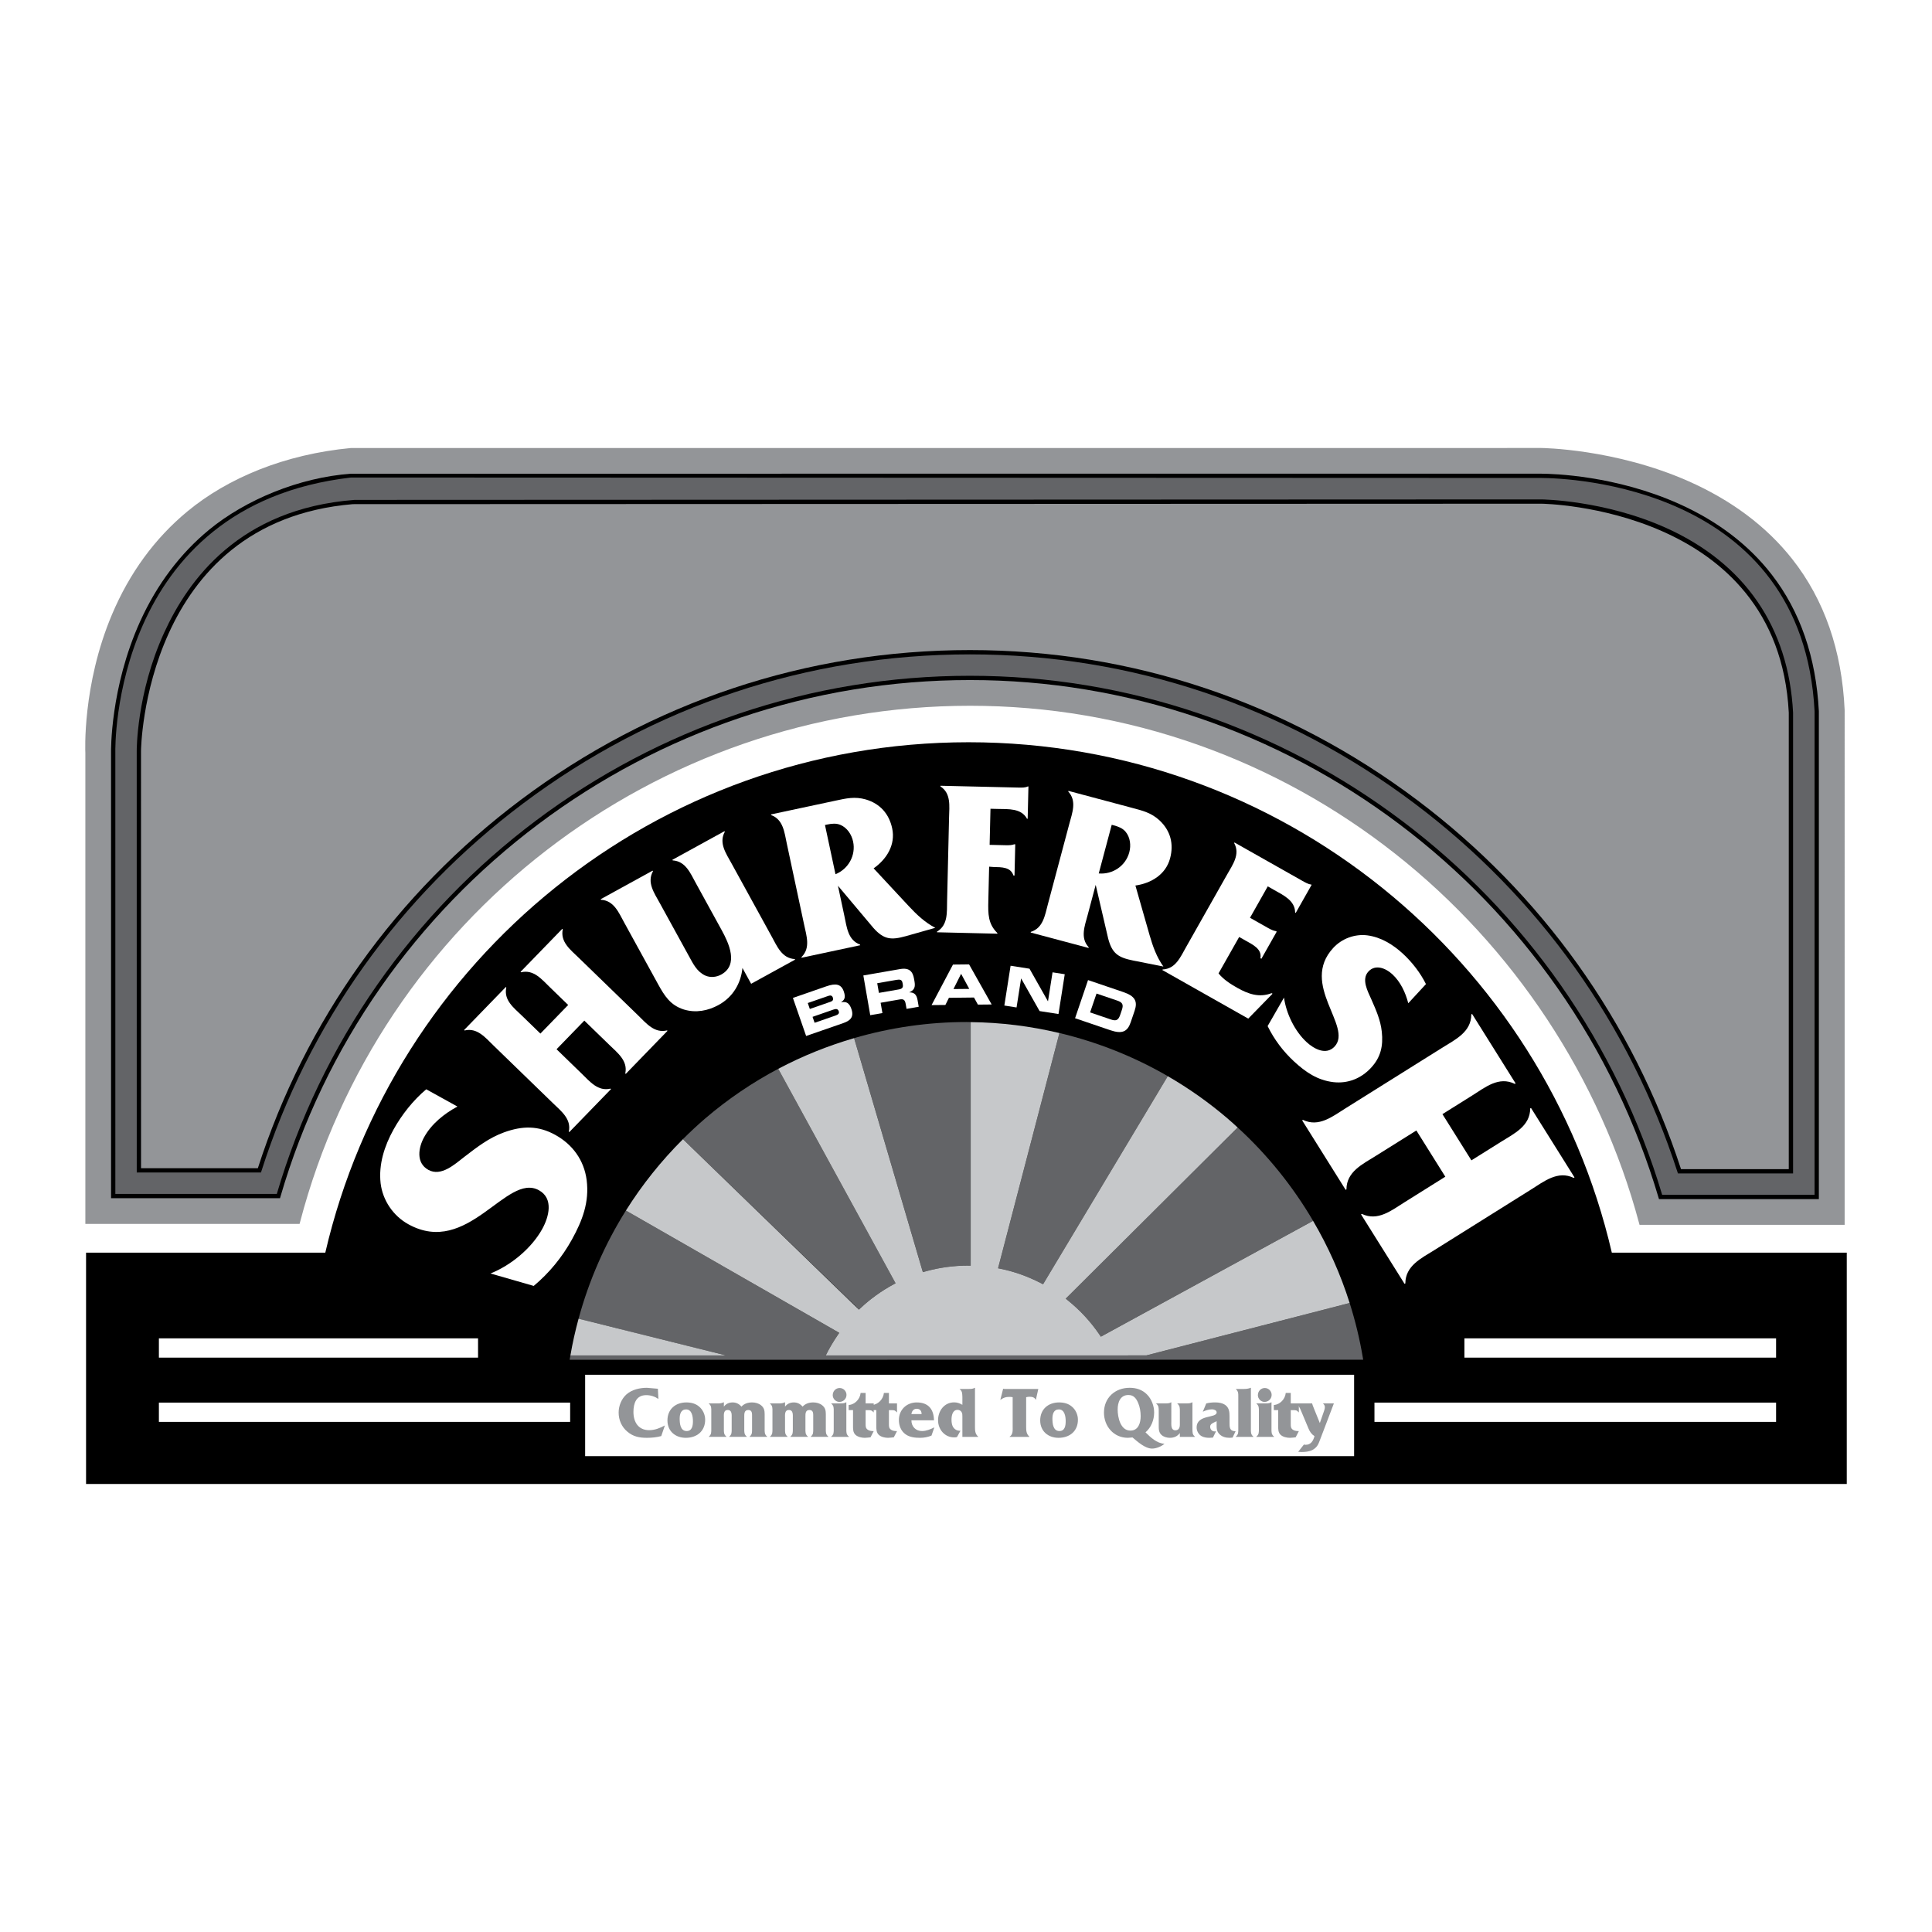
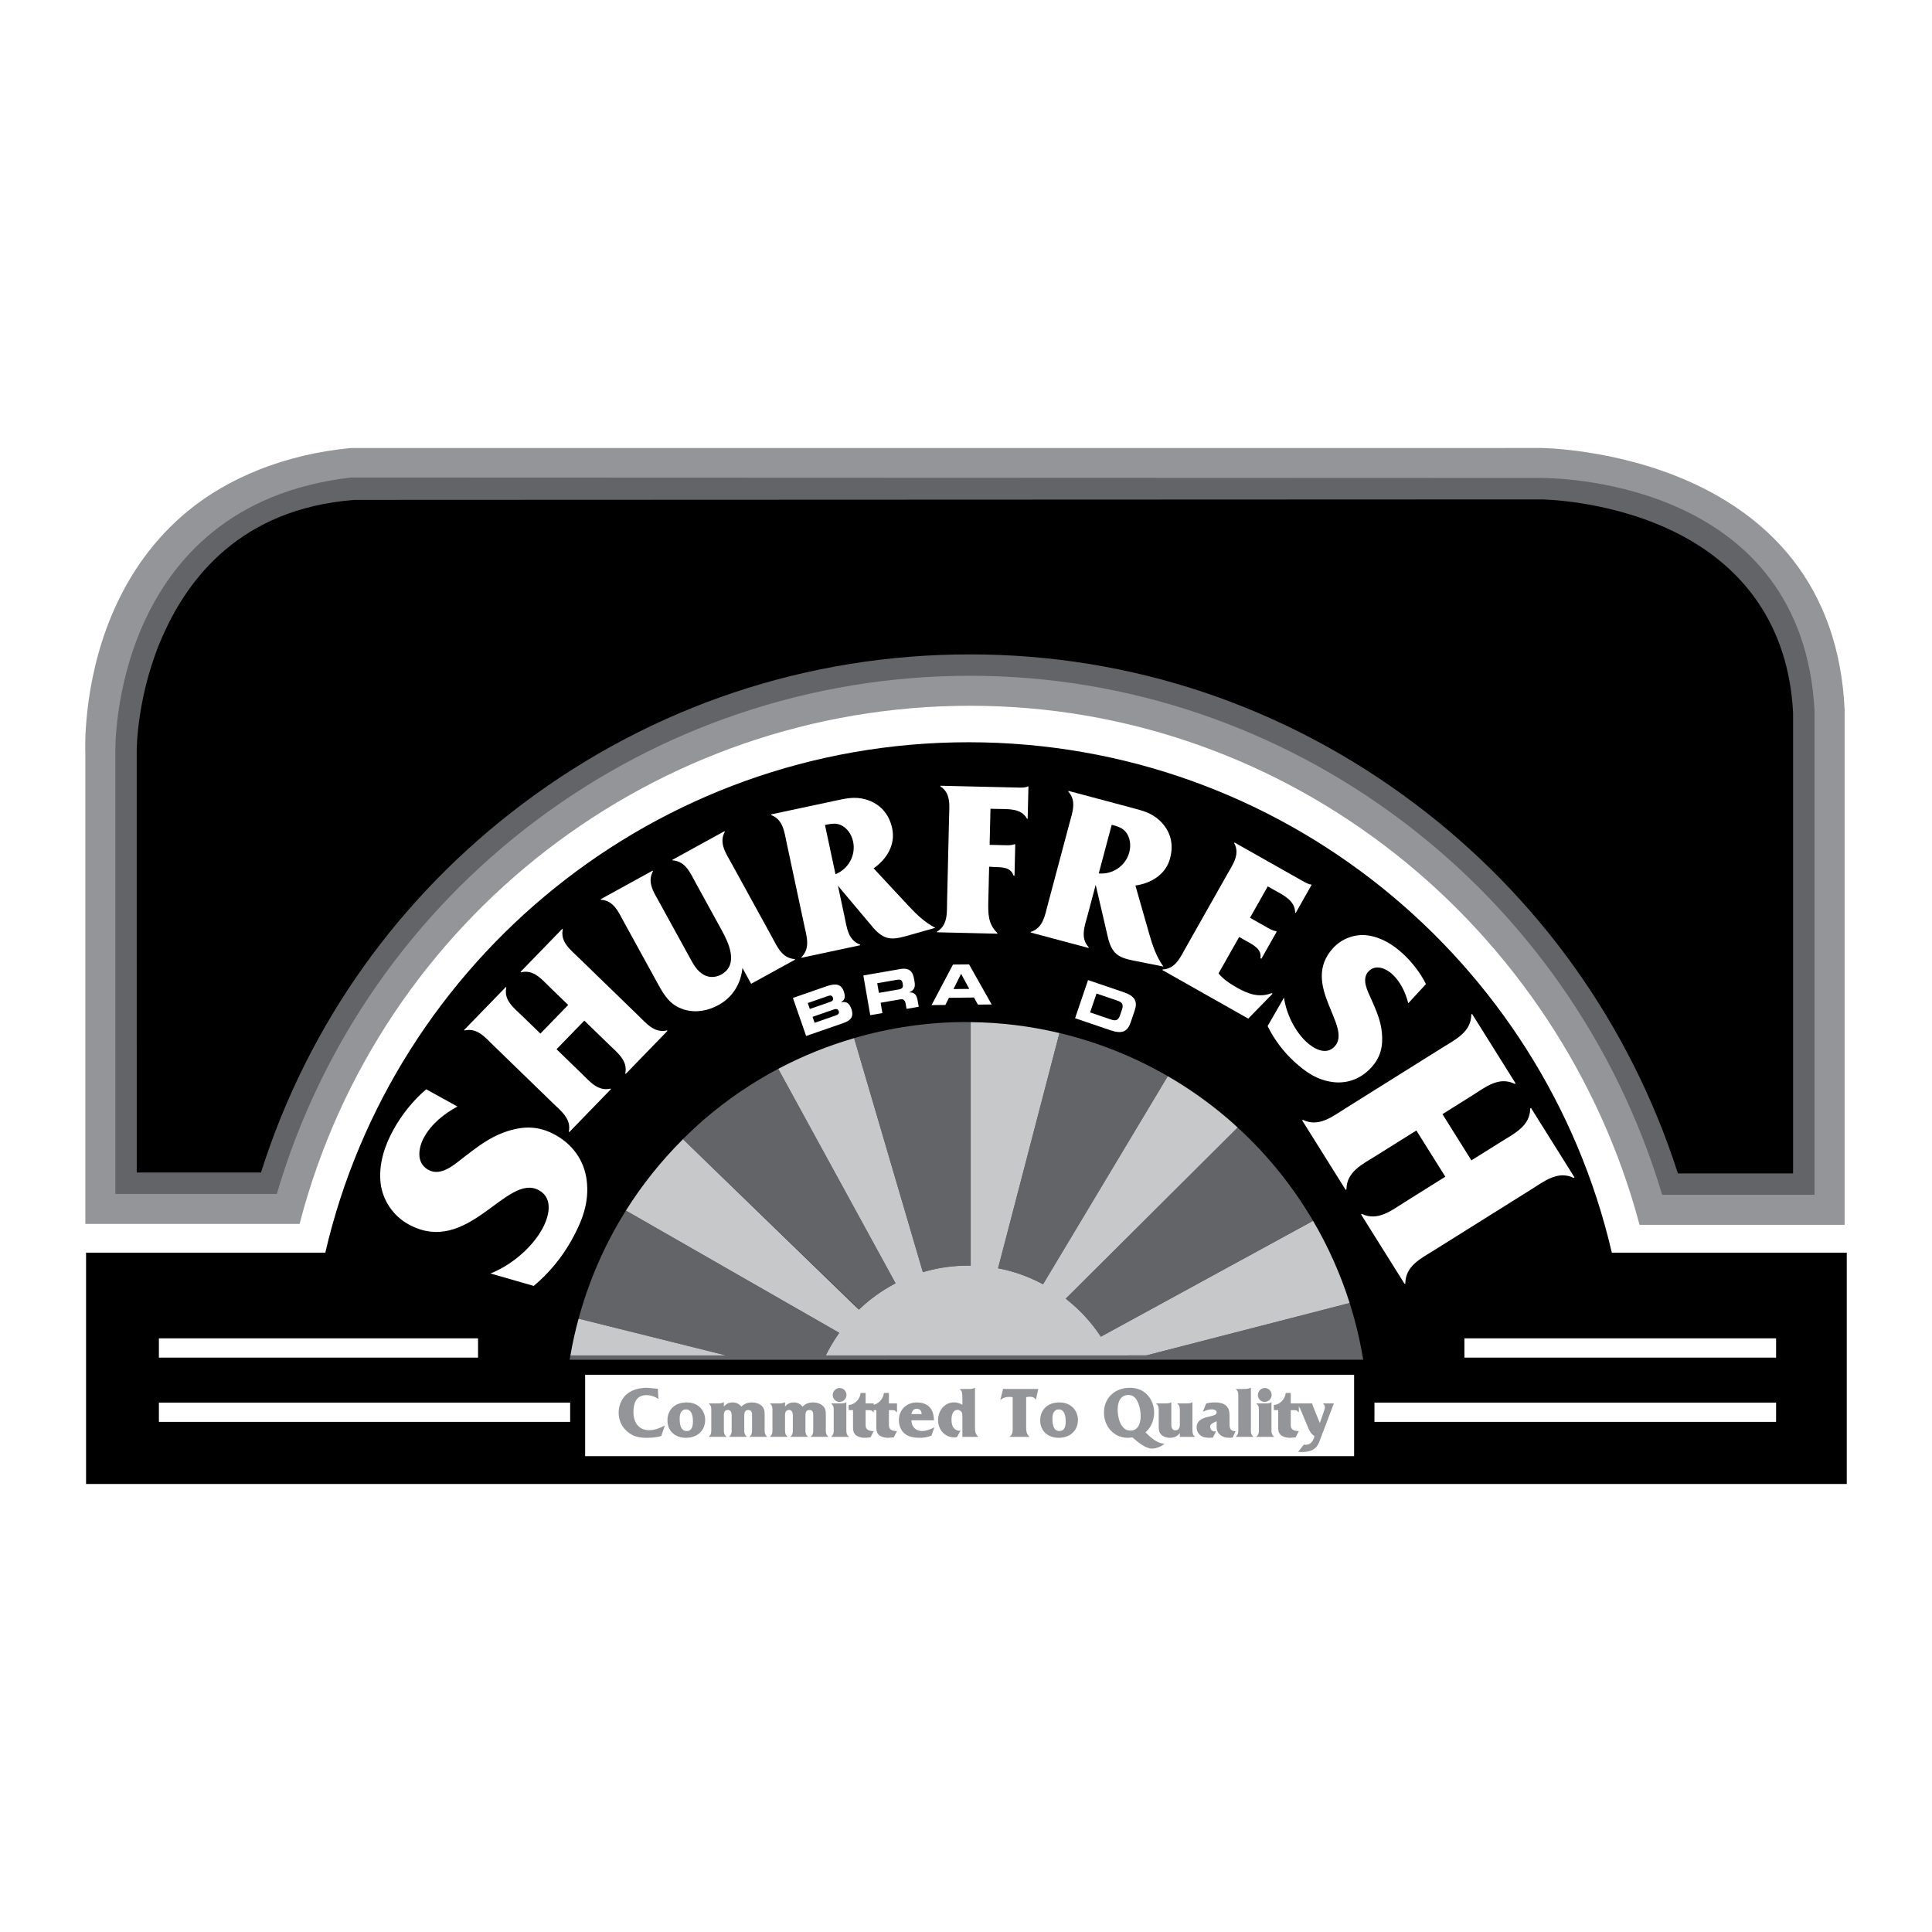
<svg xmlns="http://www.w3.org/2000/svg" version="1.0" id="Layer_1" x="0px" y="0px" width="192.756px" height="192.756px" viewBox="0 0 192.756 192.756" enable-background="new 0 0 192.756 192.756" xml:space="preserve">
  <g>
    <polygon fill-rule="evenodd" clip-rule="evenodd" fill="#FFFFFF" points="0,0 192.756,0 192.756,192.756 0,192.756 0,0  " />
    <path fill-rule="evenodd" clip-rule="evenodd" d="M160.812,124.979c-6.775-29.18-32.938-50.925-64.179-50.925   c-31.241,0-57.403,21.746-64.178,50.925H8.586v23.08h175.666v-23.08H160.812L160.812,124.979z" />
    <path fill-rule="evenodd" clip-rule="evenodd" fill="#939598" d="M178.806,55.771c-2.563-3.248-6.049-5.861-10.36-7.767   c-7.326-3.237-14.608-3.307-14.681-3.308c-0.001,0-118.748,0.002-118.748,0.002c-6.605,0.623-12.277,2.98-16.326,6.329   c-3.241,2.681-5.772,6.143-7.522,10.291C8.191,68.37,8.512,75.059,8.516,75.125c0-0.011,0,46.984,0,46.984h21.374l0.042-0.16   c7.95-30.343,35.438-51.535,66.845-51.535c7.812,0,15.485,1.319,22.809,3.92c7.062,2.508,13.656,6.154,19.601,10.836   c11.835,9.321,20.481,22.416,24.347,36.871l0.043,0.16h20.464V70.84C183.771,64.9,182.011,59.833,178.806,55.771L178.806,55.771z" />
-     <path fill-rule="evenodd" clip-rule="evenodd" d="M165.471,119.482l0.046,0.154h15.95c0,0,0-48.673,0-48.684   c-0.279-5.375-1.862-9.961-4.705-13.631c-2.288-2.953-5.394-5.323-9.231-7.044c-6.34-2.843-12.579-3.011-13.766-3.017   c-0.001,0-118.751,0.002-118.751,0.002c-5.204,0.379-10.535,2.621-14.138,5.579c-2.901,2.383-5.223,5.469-6.901,9.173   c-2.991,6.6-2.898,12.958-2.896,13.021c0,0.001,0.001,44.509,0.001,44.509h16.856l0.045-0.154   c2.183-7.486,5.55-14.518,10.007-20.898c4.354-6.232,9.655-11.713,15.753-16.289c6.104-4.581,12.857-8.141,20.071-10.582   c7.397-2.503,15.123-3.772,22.962-3.772c7.783,0,15.463,1.271,22.827,3.779c7.181,2.445,13.913,6.011,20.009,10.6   c6.09,4.584,11.395,10.075,15.766,16.318C159.851,104.939,163.247,111.982,165.471,119.482L165.471,119.482z" />
    <path fill-rule="evenodd" clip-rule="evenodd" fill="#636467" d="M139.868,81.887c-6.132-4.616-12.904-8.204-20.128-10.664   c-7.408-2.522-15.135-3.801-22.965-3.801c-7.886,0-15.657,1.276-23.099,3.794c-7.256,2.455-14.049,6.036-20.19,10.644   c-6.135,4.604-11.466,10.117-15.847,16.387c-4.453,6.375-7.823,13.395-10.021,20.869h-16.11l-0.001-44.094   c-0.007-0.24-0.417-24.609,23.508-27.38l118.75,0.045c2.668,0.011,26.107,0.76,27.276,23.287   c-0.001-0.011-0.001,44.818-0.001,48.234h-15.205c-2.238-7.486-5.638-14.521-10.107-20.906   C151.33,92.021,145.994,86.499,139.868,81.887L139.868,81.887z" />
    <path fill-rule="evenodd" clip-rule="evenodd" d="M167.407,117.072h11.488V71.091c-0.445-8.514-4.815-14.875-12.638-18.407   c-6.2-2.799-12.432-2.858-12.494-2.858L35.382,49.874c-11.514,0.88-16.611,8.005-19.012,13.264   c-2.761,6.048-2.73,11.76-2.729,11.814c0,0.001,0.003,42.029,0.003,42.029h12.393l0.048-0.148   c4.694-14.697,13.725-27.381,26.118-36.68c12.961-9.726,28.374-14.866,44.572-14.866c16.088,0,31.435,5.15,44.379,14.894   c12.375,9.316,21.437,22.021,26.205,36.744L167.407,117.072L167.407,117.072z" />
-     <path fill-rule="evenodd" clip-rule="evenodd" fill="#939598" d="M141.411,79.838c-13.02-9.8-28.454-14.98-44.636-14.98   c-16.292,0-31.793,5.17-44.829,14.952c-12.422,9.321-21.485,22.024-26.22,36.743H14.071l-0.002-41.614   c-0.006-0.217,0.32-22.884,21.131-24.64l118.563-0.045c0.235,0.001,23.631,0.337,24.704,20.838v45.553h-10.752   C162.908,101.9,153.815,89.176,141.411,79.838L141.411,79.838z" />
    <path fill-rule="evenodd" clip-rule="evenodd" fill="#636467" d="M99.578,126.535l0.222,0.045c1.376,0.275,2.752,0.766,4.089,1.457   l0.178,0.092l0.104-0.172l12.339-20.588c-3.375-1.955-7.018-3.4-10.808-4.303l-6.066,23.25L99.578,126.535L99.578,126.535z" />
    <path fill-rule="evenodd" clip-rule="evenodd" fill="#636467" d="M106.329,129.566l0.185,0.15c1.253,1.01,2.333,2.182,3.211,3.482   l0.108,0.162l0.171-0.094l21.002-11.463c-2.018-3.439-4.548-6.584-7.524-9.312l-16.985,16.906L106.329,129.566L106.329,129.566z" />
    <path fill-rule="evenodd" clip-rule="evenodd" fill="#636467" d="M92.076,126.922l0.204-0.059c1.399-0.396,2.864-0.598,4.354-0.598   h0.214v-0.213v-24.076c-0.143,0-0.285-0.008-0.428-0.008c-3.819,0-7.588,0.555-11.204,1.605l6.801,23.145L92.076,126.922   L92.076,126.922z" />
    <path fill-rule="evenodd" clip-rule="evenodd" fill="#636467" d="M85.692,130.66l0.149-0.139c0.991-0.932,2.108-1.736,3.32-2.389   l0.189-0.102l-0.104-0.189l-11.604-21.205c-2.579,1.367-5.017,3.018-7.262,4.936c-0.778,0.666-1.523,1.363-2.244,2.082   l17.221,16.65L85.692,130.66L85.692,130.66z" />
    <path fill-rule="evenodd" clip-rule="evenodd" fill="#636467" d="M135.963,135.408c-0.309-1.838-0.75-3.643-1.307-5.406   l-20.289,5.229l-31.979,0.002c0.327-0.67,0.723-1.35,1.214-2.064l0.131-0.191l-0.201-0.115l-21.086-12.086   c-2.093,3.338-3.686,6.975-4.722,10.791l14.722,3.668H56.909c-0.01,0.061-0.024,0.119-0.034,0.178l-0.042,0.25h0.252l78.666-0.006   h0.252L135.963,135.408L135.963,135.408z" />
    <path fill-rule="evenodd" clip-rule="evenodd" fill="#C6C8CA" d="M57.724,131.566c-0.327,1.205-0.602,2.43-0.815,3.668h15.537   L57.724,131.566L57.724,131.566z" />
    <path fill-rule="evenodd" clip-rule="evenodd" fill="#C6C8CA" d="M83.733,132.977l-0.131,0.191   c-0.491,0.715-0.887,1.395-1.214,2.064l31.979-0.002l20.289-5.229c-0.906-2.865-2.134-5.613-3.65-8.197l-21.173,11.557   l-0.108-0.162c-0.878-1.301-1.958-2.473-3.211-3.482l-0.185-0.15l17.152-17.074c-0.339-0.311-0.679-0.621-1.029-0.92   c-1.858-1.588-3.85-2.992-5.943-4.203l-12.442,20.76l-0.178-0.092c-1.337-0.691-2.713-1.182-4.089-1.457l-0.222-0.045l6.123-23.469   c-2.885-0.688-5.853-1.057-8.854-1.09v24.289h-0.214c-1.49,0-2.954,0.201-4.354,0.598l-0.204,0.059l-6.86-23.348   c-2.62,0.764-5.158,1.783-7.571,3.062l11.707,21.395l-0.189,0.102c-1.212,0.652-2.329,1.457-3.32,2.389l-0.149,0.139   l-17.554-17.006c-2.169,2.162-4.08,4.551-5.692,7.121L83.733,132.977L83.733,132.977z" />
    <polygon fill-rule="evenodd" clip-rule="evenodd" fill="#FFFFFF" points="47.695,133.527 15.853,133.527 15.853,135.451    47.695,135.451 47.695,133.527  " />
    <polygon fill-rule="evenodd" clip-rule="evenodd" fill="#FFFFFF" points="56.884,139.938 15.853,139.938 15.853,141.861    56.884,141.861 56.884,139.938  " />
    <polygon fill-rule="evenodd" clip-rule="evenodd" fill="#FFFFFF" points="137.13,141.861 177.2,141.861 177.2,139.938    137.13,139.938 137.13,141.861  " />
    <polygon fill-rule="evenodd" clip-rule="evenodd" fill="#FFFFFF" points="146.105,135.451 177.2,135.451 177.2,133.527    146.105,133.527 146.105,135.451  " />
    <polygon fill-rule="evenodd" clip-rule="evenodd" fill="#FFFFFF" points="135.1,145.281 135.1,137.16 58.38,137.16 58.38,145.281    135.1,145.281  " />
    <path fill-rule="evenodd" clip-rule="evenodd" fill="#939598" d="M65.69,139.572c-0.355-0.24-0.777-0.379-1.213-0.379   c-0.996,0-1.279,0.801-1.279,1.68c0,1.002,0.487,1.816,1.569,1.816c0.567,0,1.083-0.211,1.569-0.473l-0.363,1.061   c-0.472,0.131-0.959,0.174-1.446,0.174c-0.741,0-1.366-0.123-1.947-0.625c-0.56-0.471-0.858-1.154-0.858-1.895   c0-0.67,0.284-1.375,0.792-1.824c0.552-0.473,1.315-0.646,2.027-0.646l1.097,0.094L65.69,139.572L65.69,139.572z" />
    <path fill-rule="evenodd" clip-rule="evenodd" fill="#939598" d="M66.591,141.715c0-1.111,0.799-1.795,1.889-1.795   c0.465,0,0.916,0.109,1.271,0.416c0.378,0.311,0.603,0.812,0.603,1.307c0,1.148-0.829,1.809-1.933,1.809   C67.383,143.451,66.591,142.791,66.591,141.715L66.591,141.715z" />
    <path fill-rule="evenodd" clip-rule="evenodd" fill="#FFFFFF" d="M69.134,141.795c0-0.451-0.095-1.178-0.683-1.178   c-0.516,0-0.64,0.48-0.64,0.91c0,0.486,0.058,1.248,0.698,1.248C69.061,142.775,69.134,142.225,69.134,141.795L69.134,141.795z" />
    <path fill-rule="evenodd" clip-rule="evenodd" fill="#939598" d="M72.221,140.342c0.211-0.283,0.509-0.422,0.879-0.422   c0.349,0,0.646,0.146,0.872,0.422c0.276-0.305,0.654-0.422,1.061-0.422c0.312,0,0.64,0.08,0.887,0.277   c0.312,0.246,0.37,0.523,0.37,0.9v1.461c0,0.334-0.021,0.545,0.255,0.777v0.021h-1.759v-0.021c0.269-0.232,0.247-0.436,0.247-0.777   v-1.199c0-0.291,0.037-0.684-0.377-0.684c-0.421,0-0.4,0.408-0.4,0.684v1.199c0,0.334-0.021,0.545,0.254,0.777v0.021h-1.758v-0.021   c0.269-0.232,0.247-0.436,0.247-0.777v-1.09c0-0.305,0.051-0.793-0.392-0.793c-0.451,0-0.385,0.494-0.385,0.793v1.09   c0,0.334-0.021,0.545,0.254,0.777v0.021h-1.758v-0.021c0.269-0.232,0.247-0.436,0.247-0.777v-1.744   c0-0.342,0.022-0.553-0.247-0.777v-0.021h1.009c0.16,0,0.327-0.037,0.473-0.109h0.021V140.342L72.221,140.342z" />
    <path fill-rule="evenodd" clip-rule="evenodd" fill="#939598" d="M78.323,140.342c0.21-0.283,0.508-0.422,0.879-0.422   c0.349,0,0.647,0.146,0.872,0.422c0.276-0.305,0.654-0.422,1.061-0.422c0.312,0,0.639,0.08,0.886,0.277   c0.312,0.246,0.371,0.523,0.371,0.9v1.461c0,0.334-0.022,0.545,0.254,0.777v0.021h-1.758v-0.021   c0.269-0.232,0.247-0.436,0.247-0.777v-1.199c0-0.291,0.036-0.684-0.378-0.684c-0.421,0-0.399,0.408-0.399,0.684v1.199   c0,0.334-0.022,0.545,0.254,0.777v0.021h-1.758v-0.021c0.269-0.232,0.247-0.436,0.247-0.777v-1.09c0-0.305,0.051-0.793-0.392-0.793   c-0.45,0-0.385,0.494-0.385,0.793v1.09c0,0.334-0.022,0.545,0.254,0.777v0.021h-1.758v-0.021c0.269-0.232,0.247-0.436,0.247-0.777   v-1.744c0-0.342,0.022-0.553-0.247-0.777v-0.021h1.01c0.16,0,0.327-0.037,0.472-0.109h0.022V140.342L78.323,140.342z" />
    <path fill-rule="evenodd" clip-rule="evenodd" fill="#939598" d="M83.924,140.016c0.196,0,0.356-0.021,0.494-0.109h0.022v2.652   c0,0.334-0.022,0.545,0.254,0.777v0.021h-1.766v-0.021c0.276-0.232,0.254-0.443,0.254-0.777v-1.744   c0-0.342,0.022-0.553-0.247-0.777v-0.021H83.924L83.924,140.016z" />
    <path fill-rule="evenodd" clip-rule="evenodd" fill="#939598" d="M83.081,139.201c0-0.393,0.291-0.719,0.69-0.719   c0.378,0,0.683,0.312,0.683,0.684c0,0.398-0.32,0.703-0.712,0.703C83.387,139.869,83.081,139.551,83.081,139.201L83.081,139.201z" />
    <path fill-rule="evenodd" clip-rule="evenodd" fill="#939598" d="M85.107,140.684h-0.436v-0.502   c0.625-0.051,1.134-0.596,1.192-1.205h0.501v1.039h0.807v0.887h-0.022c-0.196-0.227-0.298-0.211-0.603-0.211h-0.182v1.357   c0,0.262-0.007,0.451,0.225,0.604c0.175,0.117,0.385,0.123,0.582,0.131l-0.32,0.617c-0.189,0.016-0.385,0.051-0.574,0.051   c-0.297,0-0.675-0.08-0.908-0.283c-0.276-0.246-0.262-0.596-0.262-0.938V140.684L85.107,140.684z" />
    <path fill-rule="evenodd" clip-rule="evenodd" fill="#939598" d="M87.431,140.684h-0.436v-0.502   c0.625-0.051,1.133-0.596,1.192-1.205h0.501v1.039h0.807v0.887h-0.022c-0.196-0.227-0.298-0.211-0.603-0.211h-0.182v1.357   c0,0.262-0.007,0.451,0.226,0.604c0.174,0.117,0.385,0.123,0.581,0.131l-0.32,0.617c-0.189,0.016-0.385,0.051-0.574,0.051   c-0.297,0-0.675-0.08-0.908-0.283c-0.276-0.246-0.262-0.596-0.262-0.938V140.684L87.431,140.684z" />
    <path fill-rule="evenodd" clip-rule="evenodd" fill="#939598" d="M92.937,143.227c-0.349,0.152-0.755,0.225-1.141,0.225   c-0.494,0-1.046-0.057-1.453-0.355c-0.465-0.334-0.661-0.879-0.661-1.424c0-1.018,0.77-1.752,1.78-1.752   c1.148,0,1.7,0.662,1.722,1.781h-2.252c0,0.625,0.421,1.074,1.068,1.074c0.407,0,0.857-0.182,1.22-0.369L92.937,143.227   L92.937,143.227z" />
    <path fill-rule="evenodd" clip-rule="evenodd" fill="#FFFFFF" d="M91.949,141.084c0-0.283-0.138-0.531-0.487-0.531   c-0.319,0-0.494,0.24-0.53,0.531H91.949L91.949,141.084z" />
    <path fill-rule="evenodd" clip-rule="evenodd" fill="#939598" d="M96.016,141.316c0-0.152,0.007-0.299-0.087-0.443   c-0.087-0.139-0.233-0.211-0.393-0.211c-0.508,0-0.603,0.588-0.603,0.988c0,0.283,0.043,0.602,0.232,0.828   c0.131,0.16,0.349,0.268,0.56,0.268h0.102l-0.341,0.619c-0.095,0.043-0.196,0.043-0.298,0.043c-0.937,0-1.598-0.799-1.598-1.707   c0-0.93,0.61-1.787,1.606-1.787c0.291,0,0.559,0.086,0.821,0.246v-0.783c-0.021-0.342,0.007-0.553-0.262-0.777v-0.023h0.879   c0.24,0,0.421,0,0.618-0.115h0.022v3.836c0,0.422,0,0.748,0.319,1.039v0.021h-1.576V141.316L96.016,141.316z" />
    <path fill-rule="evenodd" clip-rule="evenodd" fill="#939598" d="M102.379,142.305c0,0.414,0.007,0.74,0.319,1.031v0.021h-1.969   v-0.021c0.355-0.225,0.305-0.641,0.305-1.018v-2.92c-0.123-0.029-0.232-0.029-0.363-0.029c-0.334,0-0.545,0.08-0.82,0.268   l-0.051,0.037l0.283-1.119l0.138,0.021h3.371l-0.247,1.098c-0.109-0.246-0.334-0.32-0.596-0.32c-0.131,0-0.247,0.008-0.37,0.045   V142.305L102.379,142.305z" />
    <path fill-rule="evenodd" clip-rule="evenodd" fill="#939598" d="M103.781,141.715c0-1.111,0.799-1.795,1.889-1.795   c0.465,0,0.915,0.109,1.271,0.416c0.378,0.311,0.604,0.812,0.604,1.307c0,1.148-0.829,1.809-1.933,1.809   C104.573,143.451,103.781,142.791,103.781,141.715L103.781,141.715z" />
    <path fill-rule="evenodd" clip-rule="evenodd" fill="#FFFFFF" d="M106.324,141.795c0-0.451-0.095-1.178-0.684-1.178   c-0.516,0-0.639,0.48-0.639,0.91c0,0.486,0.058,1.248,0.697,1.248C106.251,142.775,106.324,142.225,106.324,141.795   L106.324,141.795z" />
    <path fill-rule="evenodd" clip-rule="evenodd" fill="#939598" d="M112.526,143.451c-1.424,0-2.383-1.162-2.383-2.514   c0-1.475,1.097-2.477,2.564-2.477c0.661,0,1.25,0.189,1.722,0.66c0.465,0.465,0.72,1.148,0.72,1.803   c0,0.74-0.291,1.496-0.864,1.982c0.522,0.51,1.118,1.09,1.896,1.141c-0.312,0.27-0.82,0.48-1.235,0.48   c-0.697,0-1.445-0.684-1.954-1.111L112.526,143.451L112.526,143.451z" />
    <path fill-rule="evenodd" clip-rule="evenodd" fill="#FFFFFF" d="M113.805,141.287c0-0.436-0.079-0.908-0.247-1.309   c-0.188-0.443-0.442-0.799-0.973-0.799c-0.829,0-1.075,0.748-1.075,1.445c0,0.771,0.269,2.107,1.271,2.107   C113.587,142.732,113.805,141.941,113.805,141.287L113.805,141.287z" />
    <path fill-rule="evenodd" clip-rule="evenodd" fill="#939598" d="M116.864,141.773c0,0.32-0.073,0.93,0.407,0.93   c0.13,0,0.269-0.051,0.341-0.16c0.116-0.174,0.102-0.363,0.102-0.551v-1.178c0-0.342,0.015-0.553-0.254-0.777v-0.021h0.995   c0.189,0,0.349-0.021,0.494-0.109h0.021v2.652c0.008,0.342-0.021,0.553,0.247,0.777v0.021h-1.504v-0.385   c-0.239,0.326-0.566,0.479-0.995,0.479c-0.283,0-0.596-0.08-0.821-0.275c-0.29-0.254-0.29-0.588-0.29-0.951v-1.41   c0-0.342,0.015-0.553-0.255-0.777v-0.021h1.003c0.189,0,0.349-0.021,0.487-0.109h0.021V141.773L116.864,141.773z" />
    <path fill-rule="evenodd" clip-rule="evenodd" fill="#939598" d="M122.974,143.43l-0.291,0.021c-0.37,0-0.712-0.08-0.988-0.334   c-0.341-0.318-0.312-0.654-0.312-1.082v-0.24l-0.233,0.109c-0.181,0.088-0.413,0.195-0.413,0.436c0,0.254,0.181,0.473,0.442,0.473   c0.051,0,0.095-0.008,0.146-0.014l-0.312,0.631l-0.37,0.021c-0.247,0-0.567-0.043-0.777-0.174c-0.291-0.174-0.479-0.516-0.479-0.85   c0-1.344,1.998-0.9,1.998-1.512c0-0.225-0.284-0.305-0.466-0.305c-0.298,0-0.646,0.102-0.915,0.24l0.342-0.828   c0.298-0.08,0.603-0.104,0.915-0.104c0.342,0,0.727,0.066,1.01,0.277c0.363,0.275,0.399,0.697,0.399,1.119v0.58   c0,0.488-0.021,0.887,0.604,0.902L122.974,143.43L122.974,143.43z" />
    <path fill-rule="evenodd" clip-rule="evenodd" fill="#939598" d="M124.127,138.576c0.255,0,0.451-0.035,0.654-0.115h0.021v4.098   c0,0.334-0.021,0.545,0.247,0.777v0.021h-1.751v-0.021c0.27-0.232,0.247-0.443,0.247-0.777v-3.176c0-0.363,0.022-0.529-0.232-0.783   v-0.023H124.127L124.127,138.576z" />
    <path fill-rule="evenodd" clip-rule="evenodd" fill="#939598" d="M126.342,140.016c0.196,0,0.355-0.021,0.494-0.109h0.021v2.652   c0,0.334-0.021,0.545,0.255,0.777v0.021h-1.766v-0.021c0.275-0.232,0.254-0.443,0.254-0.777v-1.744   c0-0.342,0.021-0.553-0.247-0.777v-0.021H126.342L126.342,140.016z" />
    <path fill-rule="evenodd" clip-rule="evenodd" fill="#939598" d="M125.499,139.201c0-0.393,0.291-0.719,0.69-0.719   c0.378,0,0.683,0.312,0.683,0.684c0,0.398-0.319,0.703-0.712,0.703C125.805,139.869,125.499,139.551,125.499,139.201   L125.499,139.201z" />
    <path fill-rule="evenodd" clip-rule="evenodd" fill="#939598" d="M127.524,140.684h-0.436v-0.502   c0.625-0.051,1.133-0.596,1.191-1.205h0.501v1.039h0.807v0.887h-0.021c-0.196-0.227-0.298-0.211-0.604-0.211h-0.182v1.357   c0,0.262-0.007,0.451,0.226,0.604c0.174,0.117,0.385,0.123,0.581,0.131l-0.319,0.617c-0.188,0.016-0.386,0.051-0.574,0.051   c-0.298,0-0.676-0.08-0.908-0.283c-0.275-0.246-0.262-0.596-0.262-0.938V140.684L127.524,140.684z" />
    <path fill-rule="evenodd" clip-rule="evenodd" fill="#939598" d="M132.086,140.814c0.044-0.123,0.095-0.283,0.095-0.422   c0-0.158-0.072-0.262-0.174-0.355v-0.021h1.067v0.021l-1.366,3.59c-0.174,0.471-0.298,0.783-0.77,1.039   c-0.334,0.166-0.72,0.203-1.09,0.203l-0.327-0.023l0.574-0.727c0.051,0.016,0.102,0.029,0.16,0.029   c0.544,0,0.763-0.398,0.893-0.863c-0.312-0.203-0.465-0.436-0.609-0.785l-0.756-1.801c-0.108-0.256-0.24-0.523-0.465-0.662v-0.021   h1.598v0.021c0.022,0.123,0.088,0.254,0.139,0.393l0.065,0.166l0.56,1.381L132.086,140.814L132.086,140.814z" />
    <path fill-rule="evenodd" clip-rule="evenodd" fill="#FFFFFF" d="M79.109,99.564L82.46,98.4c0.928-0.32,1.467-0.227,1.725,0.518   c0.226,0.65,0.033,0.859-0.259,1.066L83.932,100c0.53-0.113,0.813,0.094,1.012,0.664c0.289,0.834-0.144,1.178-0.81,1.41   l-3.707,1.285L79.109,99.564L79.109,99.564z" />
    <path fill-rule="evenodd" clip-rule="evenodd" d="M81.274,102.043l2.087-0.723c0.252-0.088,0.399-0.203,0.323-0.424   c-0.089-0.258-0.277-0.256-0.529-0.17l-2.087,0.725L81.274,102.043L81.274,102.043z" />
    <path fill-rule="evenodd" clip-rule="evenodd" d="M80.796,100.664l2.061-0.715c0.215-0.074,0.314-0.197,0.239-0.412   c-0.076-0.219-0.229-0.254-0.444-0.18l-2.061,0.715L80.796,100.664L80.796,100.664z" />
    <path fill-rule="evenodd" clip-rule="evenodd" fill="#FFFFFF" d="M86.136,97.322l3.666-0.637c0.936-0.163,1.269,0.259,1.392,0.969   l0.044,0.252c0.092,0.531,0.026,0.863-0.509,1.092l0.001,0.012c0.373,0.002,0.701,0.109,0.814,0.76l0.117,0.674l-1.214,0.211   l-0.083-0.477c-0.072-0.416-0.217-0.531-0.594-0.465l-1.91,0.332l0.179,1.029l-1.215,0.211L86.136,97.322L86.136,97.322z" />
    <path fill-rule="evenodd" clip-rule="evenodd" d="M87.689,99.061l2.008-0.35c0.328-0.059,0.426-0.209,0.376-0.494l-0.023-0.133   c-0.061-0.35-0.248-0.385-0.63-0.318l-1.899,0.33L87.689,99.061L87.689,99.061z" />
    <polygon fill-rule="evenodd" clip-rule="evenodd" fill="#FFFFFF" points="95.079,96.234 96.685,96.217 98.938,100.217    97.566,100.23 97.175,99.523 94.675,99.551 94.321,100.266 92.943,100.279 95.079,96.234  " />
    <polygon fill-rule="evenodd" clip-rule="evenodd" points="95.127,98.678 96.705,98.662 95.889,97.158 95.127,98.678  " />
-     <polygon fill-rule="evenodd" clip-rule="evenodd" fill="#FFFFFF" points="100.827,96.352 102.714,96.648 104.549,99.893    104.56,99.893 105.013,97.009 106.23,97.199 105.606,101.17 103.72,100.875 101.886,97.631 101.875,97.629 101.422,100.514    100.204,100.322 100.827,96.352  " />
    <path fill-rule="evenodd" clip-rule="evenodd" fill="#FFFFFF" d="M108.554,97.783l3.522,1.197c1.167,0.398,1.446,0.92,1.126,1.861   l-0.393,1.156c-0.32,0.941-0.86,1.186-2.027,0.789l-3.522-1.197L108.554,97.783L108.554,97.783z" />
    <path fill-rule="evenodd" clip-rule="evenodd" d="M108.76,101.008l2.071,0.705c0.499,0.17,0.742,0.094,0.926-0.447l0.175-0.516   c0.185-0.541,0.038-0.75-0.461-0.92l-2.071-0.703L108.76,101.008L108.76,101.008z" />
    <path fill-rule="evenodd" clip-rule="evenodd" fill="#FFFFFF" d="M48.934,127.055c2.048-0.812,4.105-2.523,5.165-4.439   c0.662-1.197,1.16-3.041-0.33-3.865c-3.246-1.793-7.068,6.688-13.027,3.393c-1.517-0.838-2.568-2.393-2.769-4.102   c-0.208-1.887,0.385-3.713,1.283-5.336c0.824-1.49,1.973-2.939,3.27-4.027l3.112,1.721c-1.336,0.721-2.589,1.73-3.325,3.061   c-0.574,1.037-0.828,2.564,0.423,3.256c1.277,0.705,2.636-0.559,3.605-1.307c1.265-0.969,2.433-1.885,3.952-2.436   c1.824-0.658,3.403-0.688,5.106,0.254c1.729,0.955,2.875,2.527,3.133,4.512c0.276,2.201-0.426,4.037-1.47,5.926   c-0.971,1.756-2.261,3.336-3.812,4.631L48.934,127.055L48.934,127.055z" />
    <path fill-rule="evenodd" clip-rule="evenodd" fill="#FFFFFF" d="M58.031,107.113c0.83,0.805,1.63,1.799,2.883,1.498l0.048,0.047   l-4.163,4.291l-0.048-0.047c0.264-1.262-0.754-2.033-1.583-2.838l-5.934-5.756c-0.83-0.805-1.63-1.799-2.883-1.496l-0.048-0.047   l4.163-4.291l0.048,0.047c-0.279,1.277,0.754,2.031,1.583,2.836l1.819,1.764l2.77-2.855l-1.818-1.764   c-0.83-0.805-1.63-1.799-2.883-1.497l-0.048-0.046l4.163-4.291l0.047,0.046c-0.263,1.262,0.754,2.032,1.584,2.836l5.934,5.756   c0.83,0.807,1.63,1.799,2.883,1.498l0.048,0.045l-4.163,4.293l-0.048-0.047c0.264-1.262-0.754-2.033-1.583-2.838l-2.504-2.43   l-2.771,2.855L58.031,107.113L58.031,107.113z" />
    <path fill-rule="evenodd" clip-rule="evenodd" fill="#FFFFFF" d="M74.074,96.575c-0.15,1.527-0.942,2.902-2.383,3.693   c-1.052,0.578-2.267,0.814-3.455,0.453c-1.349-0.426-1.932-1.348-2.585-2.537l-3.371-6.136c-0.556-1.013-1.03-2.198-2.316-2.277   l-0.032-0.059l5.182-2.847l0.032,0.058c-0.623,1.128,0.124,2.164,0.68,3.177l2.922,5.318c0.417,0.76,0.785,1.521,1.606,1.908   c0.506,0.229,1.111,0.176,1.598-0.092c1.773-0.974,0.764-3.134,0.047-4.438L69.43,88.12c-0.557-1.013-1.03-2.198-2.316-2.277   l-0.032-0.059l5.201-2.857l0.032,0.058c-0.623,1.128,0.124,2.164,0.68,3.177l3.981,7.247c0.557,1.013,1.031,2.198,2.316,2.278   l0.032,0.058l-4.383,2.408L74.074,96.575L74.074,96.575z" />
    <path fill-rule="evenodd" clip-rule="evenodd" fill="#FFFFFF" d="M84.246,91.394c0.241,1.13,0.354,2.401,1.562,2.848l0.014,0.065   l-5.845,1.247l-0.014-0.065c0.921-0.9,0.505-2.106,0.264-3.237L78.5,84.167c-0.241-1.13-0.354-2.401-1.562-2.847l-0.014-0.065   l6.432-1.373c1.065-0.227,1.929-0.434,3.019-0.122c1.431,0.422,2.328,1.435,2.639,2.891c0.348,1.629-0.549,3.071-1.853,3.985   l3.509,3.772c0.795,0.853,1.62,1.631,2.643,2.162l-2.957,0.836c-1.438,0.397-2.175,0.35-3.223-0.834l-3.531-4.2L84.246,91.394   L84.246,91.394z" />
    <path fill-rule="evenodd" clip-rule="evenodd" d="M82.308,82.311l1.048,4.911c1.296-0.526,2.05-1.892,1.758-3.261   c-0.148-0.695-0.588-1.374-1.264-1.661c-0.425-0.182-0.89-0.128-1.325-0.036L82.308,82.311L82.308,82.311z" />
    <path fill-rule="evenodd" clip-rule="evenodd" fill="#FFFFFF" d="M98.605,89.888c-0.03,1.289-0.031,2.289,0.903,3.201l-0.001,0.066   l-6.021-0.142l0.001-0.066c1.105-0.663,0.979-1.912,1.006-3.089l0.195-8.288c0.027-1.155,0.212-2.418-0.861-3.11l0.001-0.066   l7.776,0.182c0.334,0.008,0.689,0.017,0.937-0.111l0.067,0.001l-0.076,3.222l-0.066-0.001c-0.575-1.059-1.845-0.955-2.934-0.98   l-0.711-0.017l-0.085,3.6l1.622,0.038c0.333,0.008,0.623-0.007,0.825-0.091l0.11,0.002l-0.073,3.111l-0.11-0.002   c-0.27-0.852-1.182-0.828-1.981-0.847l-0.443-0.033L98.605,89.888L98.605,89.888z" />
    <path fill-rule="evenodd" clip-rule="evenodd" fill="#FFFFFF" d="M108.522,91.267c-0.297,1.117-0.774,2.301,0.101,3.247   l-0.017,0.064l-5.777-1.54l0.017-0.065c1.23-0.385,1.406-1.649,1.704-2.766l2.13-7.989c0.298-1.117,0.774-2.301-0.1-3.247   l0.017-0.064l6.356,1.695c1.053,0.28,1.918,0.488,2.747,1.261c1.083,1.025,1.424,2.335,1.04,3.774   c-0.429,1.61-1.882,2.488-3.46,2.712l1.416,4.955c0.322,1.121,0.705,2.189,1.375,3.126l-3.016-0.597   c-1.462-0.298-2.097-0.674-2.494-2.206l-1.243-5.346L108.522,91.267L108.522,91.267z" />
    <path fill-rule="evenodd" clip-rule="evenodd" d="M110.916,82.29l-1.294,4.854c1.395,0.119,2.687-0.756,3.047-2.109   c0.184-0.688,0.099-1.492-0.372-2.055c-0.297-0.355-0.736-0.518-1.166-0.633L110.916,82.29L110.916,82.29z" />
    <path fill-rule="evenodd" clip-rule="evenodd" fill="#FFFFFF" d="M121.573,97.117c0.496,0.611,1.19,1.055,1.867,1.438   c1.083,0.613,2.188,1.008,3.426,0.533l0.097,0.055l-2.425,2.484l-8.569-4.846l0.032-0.058c1.287-0.064,1.765-1.224,2.333-2.229   l4.091-7.234c0.568-1.006,1.327-2.032,0.707-3.148l0.033-0.058l6.771,3.828c0.29,0.164,0.6,0.339,0.867,0.363l0.058,0.033   l-1.586,2.805l-0.058-0.033c-0.009-1.204-1.166-1.731-2.114-2.267l-0.618-0.35l-1.772,3.134l1.8,1.017   c0.271,0.153,0.552,0.287,0.77,0.309l0.098,0.054l-1.531,2.708l-0.097-0.055c0.166-0.927-0.768-1.353-1.482-1.757l-0.639-0.361   L121.573,97.117L121.573,97.117z" />
    <path fill-rule="evenodd" clip-rule="evenodd" fill="#FFFFFF" d="M128.105,99.529c0.22,1.594,1.075,3.354,2.25,4.439   c0.734,0.68,1.956,1.355,2.801,0.441c1.841-1.992-3.514-6.184-0.135-9.839c0.86-0.931,2.146-1.405,3.395-1.25   c1.376,0.182,2.568,0.921,3.564,1.841c0.913,0.845,1.741,1.914,2.288,3.023l-1.765,1.91c-0.278-1.074-0.776-2.141-1.592-2.895   c-0.637-0.588-1.677-1.035-2.386-0.268c-0.724,0.783-0.063,1.969,0.299,2.787c0.467,1.066,0.914,2.057,1.039,3.23   c0.149,1.41-0.105,2.535-1.07,3.58c-0.98,1.061-2.296,1.6-3.749,1.438c-1.611-0.189-2.792-1.008-3.95-2.078   c-1.077-0.996-1.973-2.188-2.623-3.516L128.105,99.529L128.105,99.529z" />
    <path fill-rule="evenodd" clip-rule="evenodd" fill="#FFFFFF" d="M137.265,115.322c-1.339,0.838-2.921,1.578-2.929,3.342   l-0.078,0.049l-4.341-6.932l0.077-0.049c1.59,0.762,2.945-0.338,4.285-1.178l9.585-6.004c1.34-0.838,2.922-1.578,2.929-3.342   l0.078-0.047l4.341,6.93l-0.077,0.049c-1.605-0.787-2.945,0.338-4.285,1.178l-2.938,1.84l2.89,4.611l2.938-1.84   c1.34-0.838,2.921-1.578,2.929-3.342l0.077-0.049l4.342,6.932l-0.077,0.049c-1.59-0.762-2.945,0.338-4.285,1.178l-9.585,6.004   c-1.34,0.838-2.922,1.578-2.93,3.342l-0.077,0.047l-4.342-6.93l0.078-0.049c1.59,0.762,2.945-0.338,4.285-1.178l4.045-2.533   l-2.889-4.611L137.265,115.322L137.265,115.322z" />
  </g>
</svg>